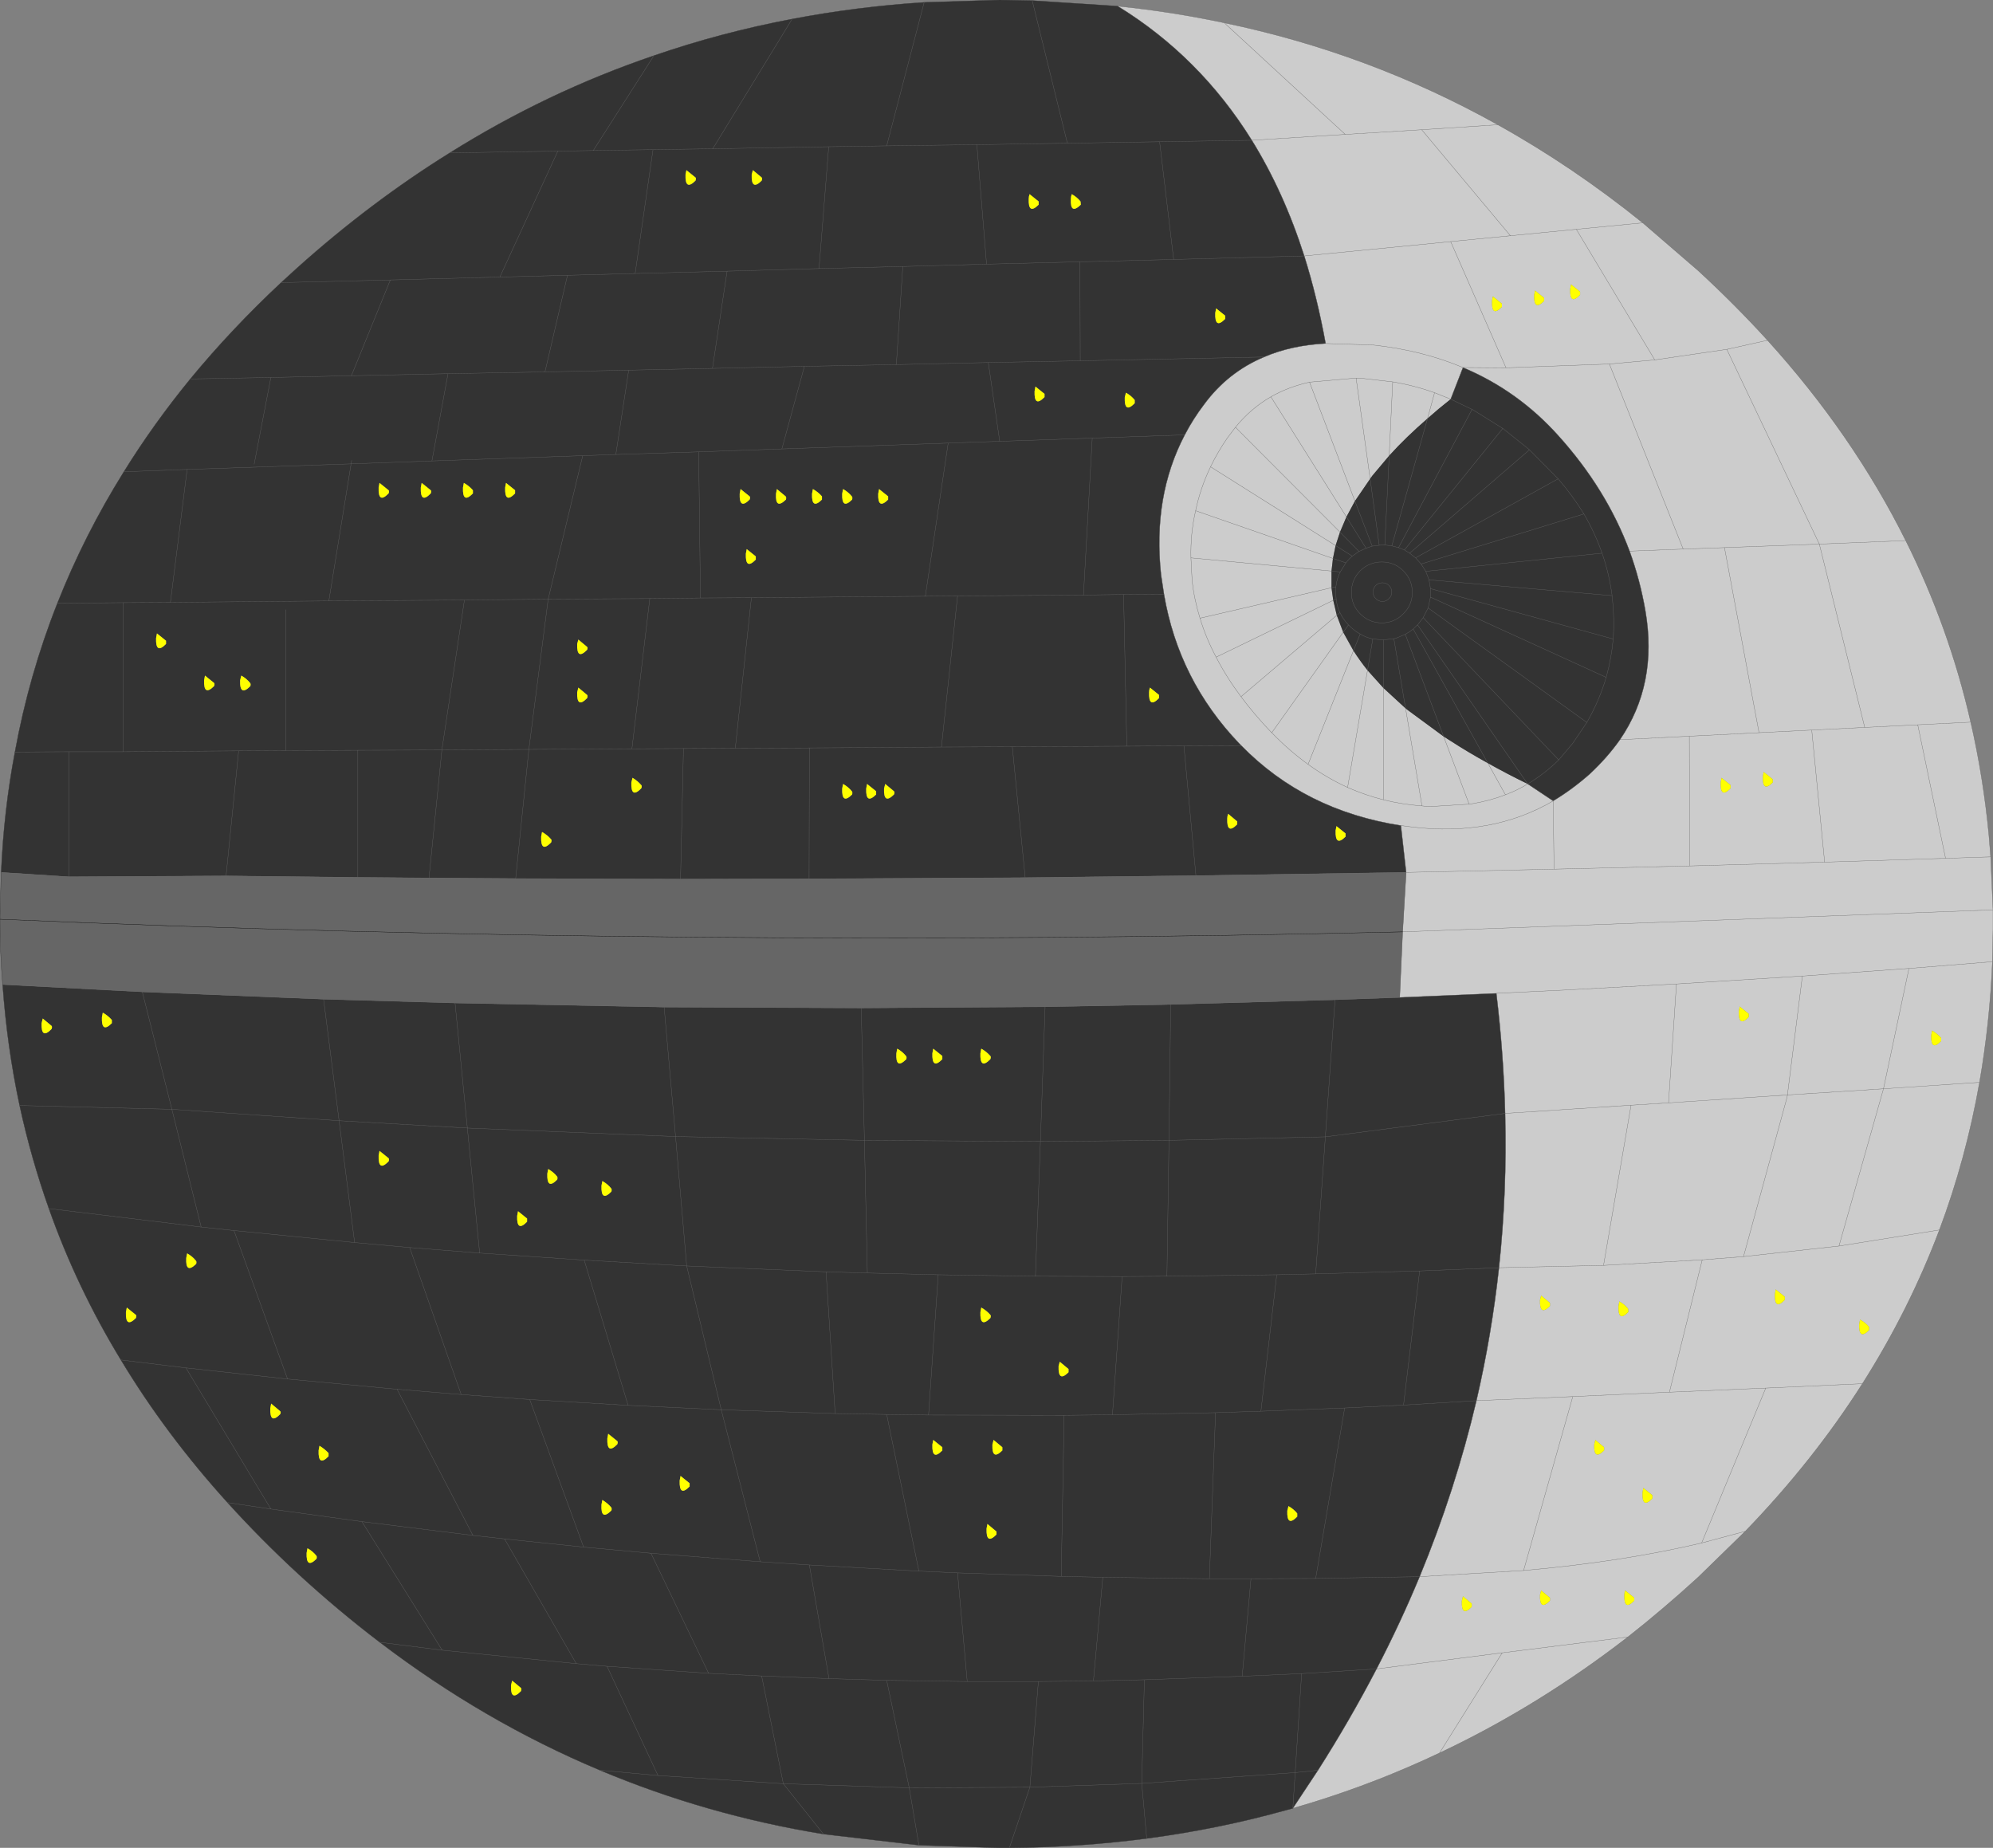
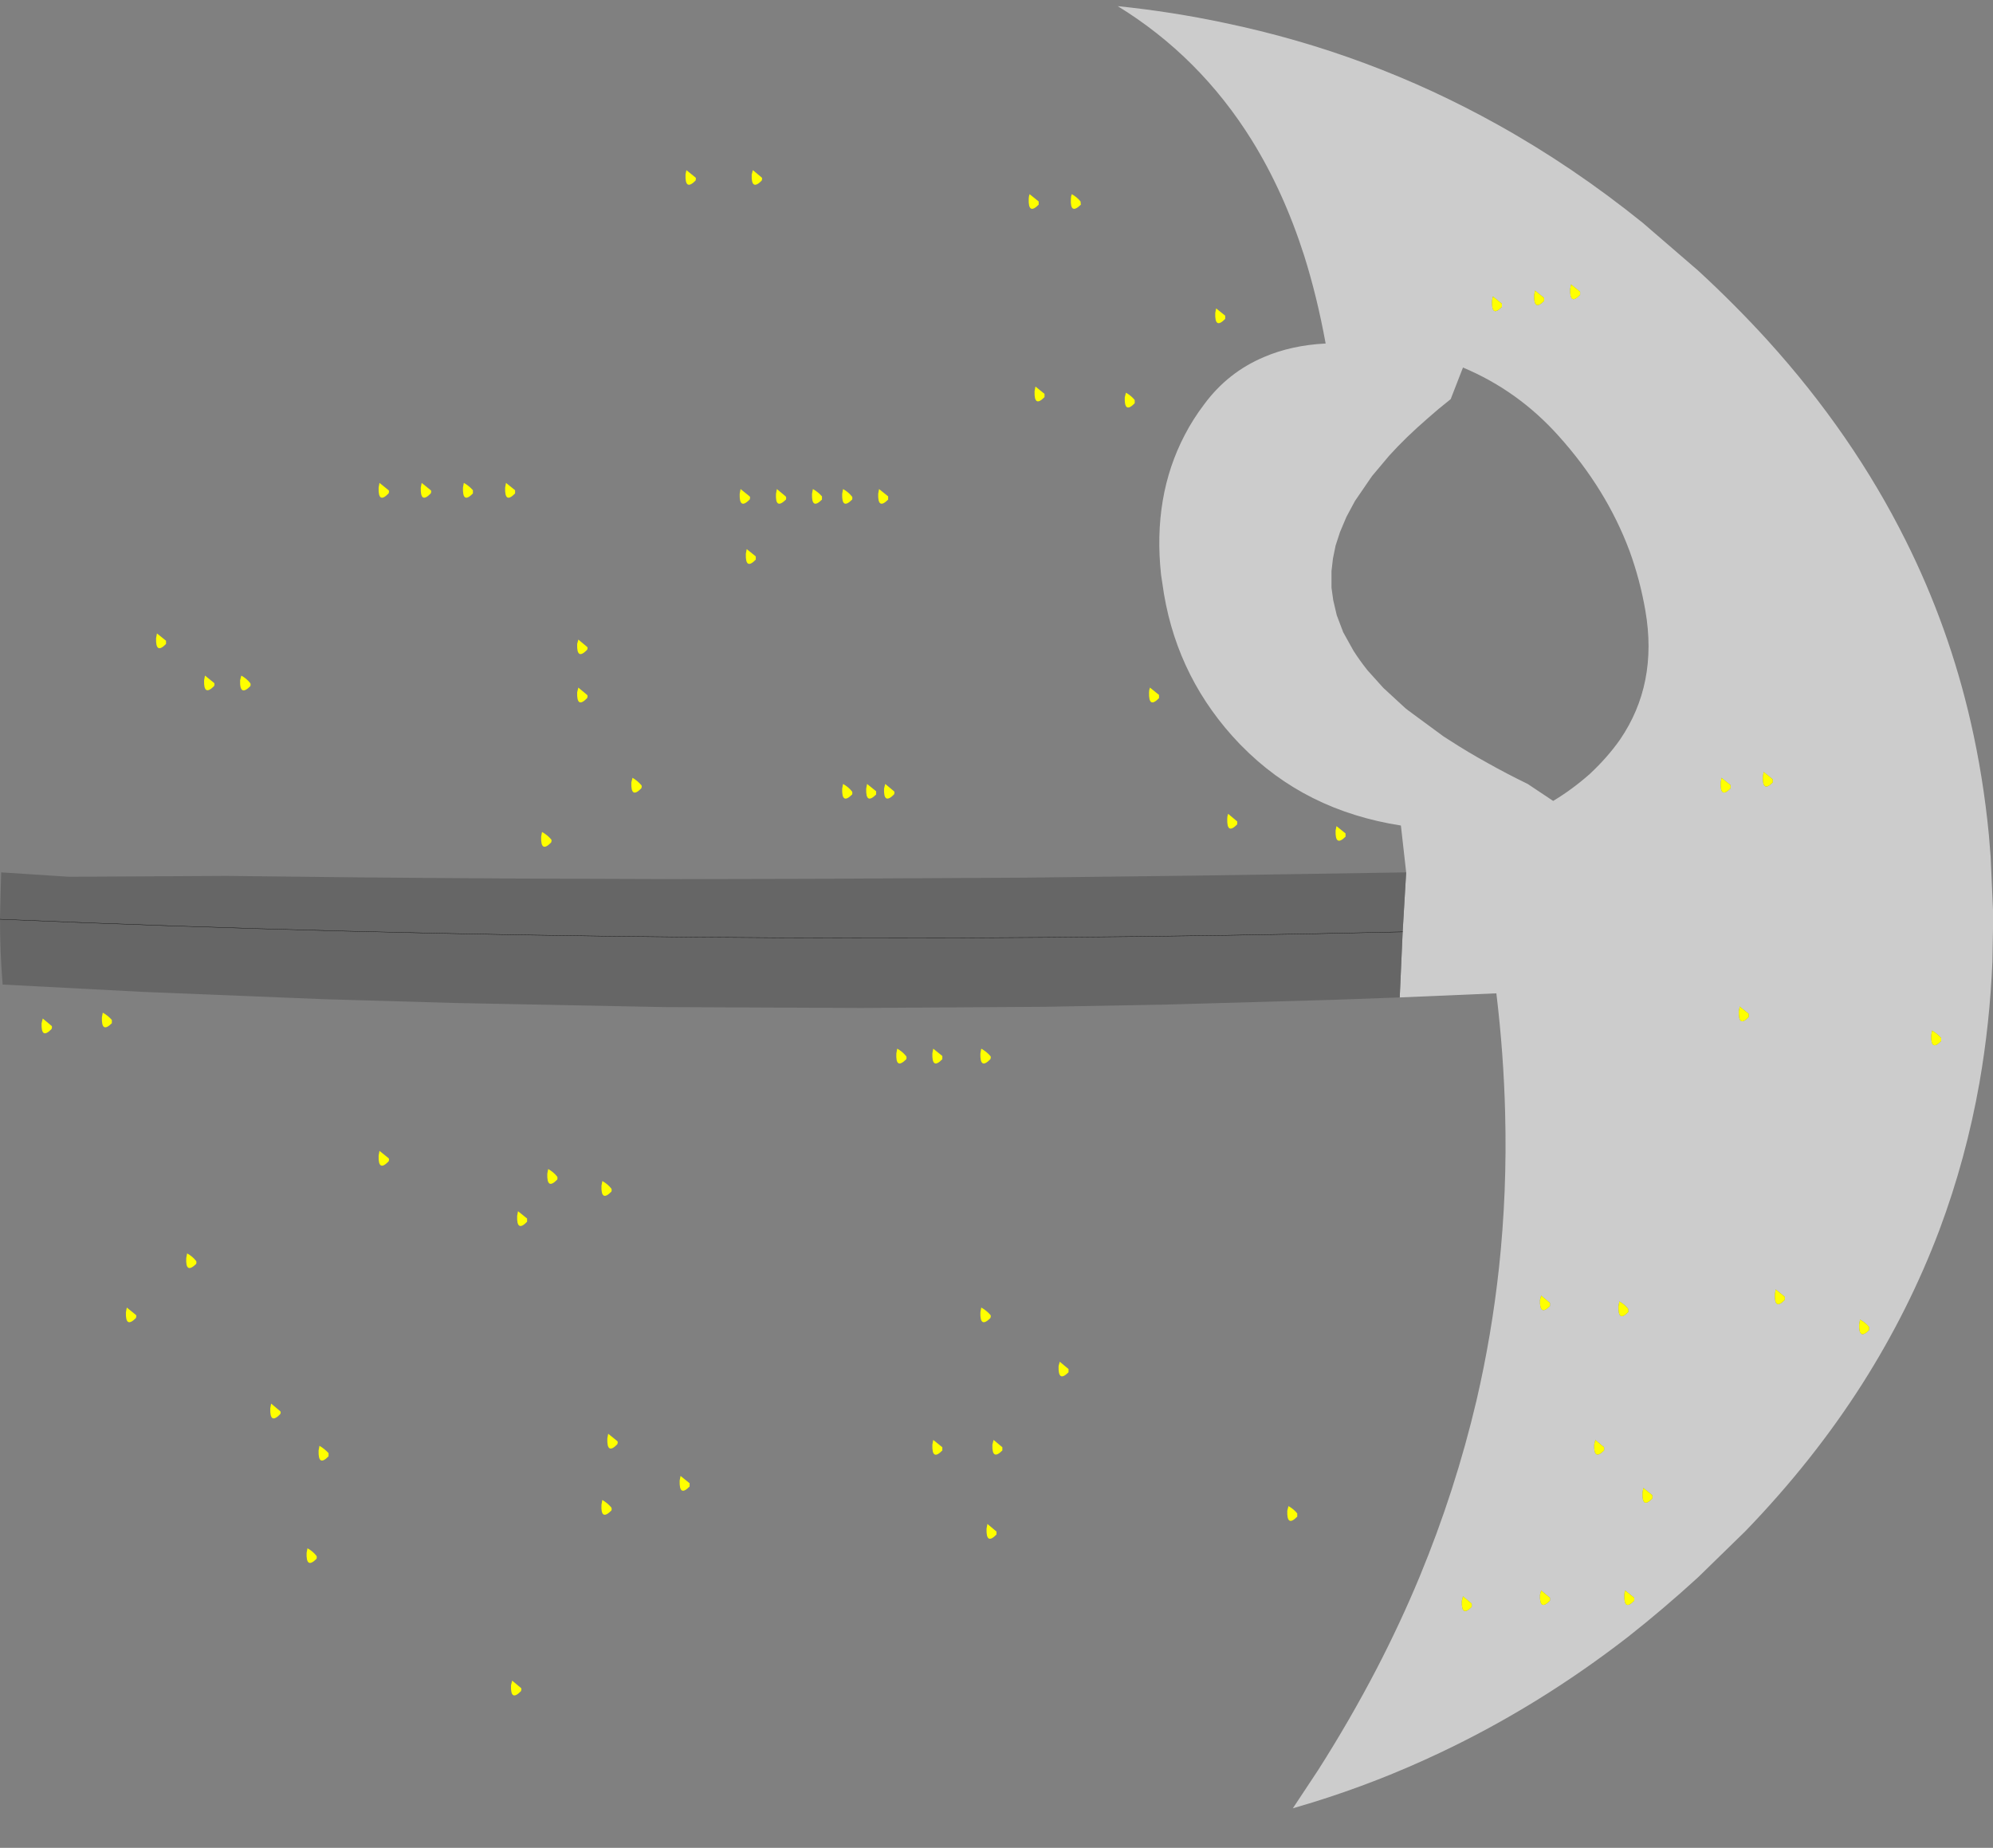
<svg xmlns="http://www.w3.org/2000/svg" height="315.5px" width="340.3px">
  <rect width="100%" height="100%" fill="#808080" stroke="none" />
  <g transform="matrix(1.0, 0.0, 0.0, 1.0, 170.15, 157.75)">
    <path d="M91.95 -108.15 L91.8 -107.4 Q91.7 -104.55 93.5 -106.35 L93.5 -106.9 91.95 -108.15 M99.65 -107.95 L98.1 -109.2 97.95 -108.4 Q97.85 -105.55 99.65 -107.4 L99.65 -107.95 M86.3 -105.9 L84.75 -107.15 84.6 -106.35 Q84.5 -103.5 86.3 -105.35 L86.3 -105.9 M110.35 -119.7 L99.0 -118.6 87.75 -117.5 72.6 -135.6 85.6 -136.45 72.6 -135.6 87.75 -117.5 99.0 -118.6 110.35 -119.7 119.8 -111.55 Q126.1 -105.75 131.65 -99.65 146.2 -83.6 155.25 -65.45 162.65 -50.65 166.35 -34.45 168.5 -25.05 169.45 -15.15 L169.75 -11.45 170.15 -2.4 170.15 0.0 170.15 0.9 170.05 6.45 Q169.6 17.0 167.85 27.05 165.55 40.1 161.0 52.25 155.85 65.9 147.85 78.5 139.45 91.7 127.85 103.7 L119.8 111.55 Q113.9 116.95 107.8 121.75 92.5 133.6 75.65 141.55 65.1 146.55 53.95 150.0 L50.6 151.0 54.9 144.5 Q60.35 135.95 64.9 127.2 68.95 119.4 72.25 111.45 78.35 96.7 81.95 81.4 84.55 70.2 85.8 58.7 87.2 45.7 86.85 32.35 86.6 22.2 85.35 11.85 L96.8 11.3 116.1 10.25 114.75 30.55 135.05 29.2 137.6 8.9 155.8 7.6 151.45 28.15 143.85 55.0 127.55 56.8 135.0 29.55 127.55 56.8 143.85 55.0 151.45 28.15 135.05 29.2 135.0 29.55 135.05 29.2 151.45 28.15 155.8 7.6 137.6 8.9 135.05 29.2 114.75 30.55 108.35 30.95 103.65 58.3 120.5 57.35 127.55 56.8 120.5 57.35 103.65 58.3 108.35 30.95 114.75 30.55 116.1 10.25 96.8 11.3 85.35 11.85 68.85 12.55 69.35 1.35 69.95 -8.8 69.05 -16.8 Q52.65 -19.35 41.8 -30.45 L41.5 -30.75 Q31.1 -41.6 28.6 -56.3 L28.1 -59.6 Q26.65 -73.0 32.15 -83.5 33.55 -86.2 35.45 -88.7 39.5 -94.2 45.7 -96.8 50.35 -98.8 56.2 -99.1 54.75 -107.05 52.55 -114.05 49.05 -125.0 43.6 -133.8 L59.55 -134.8 38.9 -153.85 59.55 -134.8 72.6 -135.6 59.55 -134.8 43.6 -133.8 Q34.7 -148.1 20.7 -156.7 29.95 -155.75 38.9 -153.85 63.65 -148.7 85.6 -136.45 98.45 -129.3 110.35 -119.7 M87.75 -117.5 L77.55 -116.5 52.55 -114.05 77.55 -116.5 87.75 -117.5 M79.65 -95.0 L77.55 -89.6 74.8 -90.7 Q71.3 -91.95 67.65 -92.55 L62.45 -93.15 61.4 -93.2 53.45 -92.5 Q49.85 -91.7 46.85 -90.0 43.4 -88.0 40.8 -84.8 L39.4 -82.95 Q37.75 -80.55 36.55 -78.05 34.8 -74.4 34.0 -70.55 33.1 -66.65 33.2 -62.5 L33.4 -58.65 Q33.75 -55.4 34.75 -52.2 35.75 -48.85 37.5 -45.55 39.25 -42.15 41.75 -38.8 43.95 -35.85 46.7 -32.95 L47.0 -32.65 Q49.95 -29.6 53.2 -27.25 56.45 -24.9 59.95 -23.3 62.9 -22.0 66.05 -21.2 69.25 -20.4 72.65 -20.15 L73.15 -20.1 74.25 -20.05 80.7 -20.45 81.4 -20.55 Q84.3 -21.05 86.9 -22.05 88.9 -22.8 90.7 -23.9 88.9 -22.8 86.9 -22.05 84.3 -21.05 81.4 -20.55 L80.7 -20.45 74.25 -20.05 73.15 -20.1 72.65 -20.15 Q69.25 -20.4 66.05 -21.2 62.9 -22.0 59.95 -23.3 56.45 -24.9 53.2 -27.25 49.95 -29.6 47.0 -32.65 L46.7 -32.95 Q43.95 -35.85 41.75 -38.8 39.25 -42.15 37.5 -45.55 35.75 -48.85 34.75 -52.2 33.75 -55.4 33.4 -58.65 L33.2 -62.5 Q33.1 -66.65 34.0 -70.55 34.8 -74.4 36.55 -78.05 37.75 -80.55 39.4 -82.95 L40.8 -84.8 Q43.4 -88.0 46.85 -90.0 49.85 -91.7 53.45 -92.5 L61.4 -93.2 62.45 -93.15 67.65 -92.55 Q71.3 -91.95 74.8 -90.7 L77.55 -89.6 Q75.45 -87.95 73.6 -86.3 L74.8 -90.7 73.6 -86.3 Q69.9 -83.1 67.05 -79.95 L64.15 -76.5 63.8 -76.0 61.4 -93.2 63.8 -76.0 61.2 -72.2 59.75 -69.5 58.65 -66.9 57.9 -64.6 57.45 -62.4 57.2 -60.25 57.2 -57.4 57.5 -55.25 58.1 -52.7 59.2 -49.8 60.95 -46.65 Q62.0 -45.0 63.35 -43.3 L66.05 -40.3 69.85 -36.8 Q70.05 -36.65 70.3 -36.45 L76.35 -32.0 77.45 -31.3 Q80.45 -29.35 83.9 -27.45 87.1 -25.65 90.7 -23.9 L95.05 -21.0 Q98.3 -22.95 101.3 -25.6 104.3 -28.4 106.45 -31.45 112.95 -40.95 110.8 -53.45 109.9 -58.7 108.1 -63.65 104.15 -74.25 95.95 -83.35 89.05 -91.05 79.65 -95.0 72.65 -97.95 64.25 -98.85 L56.2 -99.1 64.25 -98.85 Q72.65 -97.95 79.65 -95.0 L87.0 -94.95 77.55 -116.5 87.0 -94.95 79.65 -95.0 M67.65 -92.55 L67.05 -79.95 67.65 -92.55 M36.55 -78.05 L57.9 -64.6 36.55 -78.05 M46.85 -90.0 L59.75 -69.5 46.85 -90.0 M33.2 -62.5 L57.2 -60.25 33.2 -62.5 M37.5 -45.55 L57.5 -55.25 37.5 -45.55 M86.9 -22.05 L83.9 -27.45 86.9 -22.05 M61.2 -72.2 L53.45 -92.5 61.2 -72.2 M58.65 -66.9 L40.8 -84.8 58.65 -66.9 M95.05 -21.0 Q84.6 -14.9 70.95 -16.55 L69.05 -16.8 70.95 -16.55 Q84.6 -14.9 95.05 -21.0 L95.2 -9.35 69.95 -8.8 95.2 -9.35 95.05 -21.0 M59.95 -23.3 L63.35 -43.3 59.95 -23.3 M80.7 -20.45 L76.35 -32.0 80.7 -20.45 M60.95 -46.65 L53.2 -27.25 60.95 -46.65 M66.05 -40.3 L66.05 -21.2 66.05 -40.3 M69.85 -36.8 L72.65 -20.15 69.85 -36.8 M148.25 -33.55 L139.2 -33.1 130.2 -32.65 118.3 -32.05 106.45 -31.45 118.3 -32.05 130.2 -32.65 124.3 -64.25 130.2 -32.65 139.2 -33.1 148.25 -33.55 140.5 -64.85 124.3 -64.25 117.25 -64.0 104.65 -95.6 112.4 -96.3 124.7 -98.1 140.5 -64.85 124.7 -98.1 112.4 -96.3 104.65 -95.6 117.25 -64.0 124.3 -64.25 140.5 -64.85 155.25 -65.45 140.5 -64.85 148.25 -33.55 157.3 -34.0 166.35 -34.45 157.3 -34.0 148.25 -33.55 M118.3 -32.05 L118.35 -9.9 95.2 -9.35 118.35 -9.9 118.3 -32.05 M104.65 -95.6 L87.0 -94.95 104.65 -95.6 M117.25 -64.0 L108.1 -63.65 117.25 -64.0 M58.1 -52.7 L41.75 -38.8 58.1 -52.7 M57.45 -62.4 L34.0 -70.55 57.45 -62.4 M57.2 -57.4 L34.75 -52.2 57.2 -57.4 M47.0 -32.65 L59.2 -49.8 47.0 -32.65 M123.65 -24.15 Q123.55 -21.3 125.35 -23.15 L125.35 -23.7 123.8 -24.95 123.65 -24.15 M131.0 -25.95 L130.85 -25.2 Q130.75 -22.35 132.55 -24.15 L132.55 -24.7 131.0 -25.95 M162.05 -11.2 L141.4 -10.55 118.35 -9.9 141.4 -10.55 139.2 -33.1 141.4 -10.55 162.05 -11.2 157.3 -34.0 162.05 -11.2 169.75 -11.45 162.05 -11.2 M124.7 -98.1 L131.65 -99.65 124.7 -98.1 M99.0 -118.6 L112.4 -96.3 99.0 -118.6 M128.45 15.9 L128.45 15.35 126.9 14.1 126.75 14.9 Q126.65 17.75 128.45 15.9 M159.6 19.0 Q159.5 21.85 161.3 20.0 L161.3 19.45 Q160.65 18.75 159.75 18.2 L159.6 19.0 M108.35 30.95 L86.85 32.35 108.35 30.95 M103.65 58.3 L85.8 58.7 103.65 58.3 M92.8 64.2 Q92.7 67.05 94.5 65.25 L94.5 64.7 93.0 63.45 92.8 64.2 M106.2 65.25 Q106.1 68.1 107.9 66.25 L107.85 65.7 Q107.25 64.95 106.35 64.45 L106.2 65.25 M120.5 57.35 L114.9 79.95 98.4 80.7 81.95 81.4 98.4 80.7 114.9 79.95 120.5 57.35 M103.75 89.35 L102.25 88.1 102.05 88.9 Q101.95 91.7 103.75 89.9 L103.75 89.35 M112.0 97.55 L110.45 96.3 110.3 97.1 Q110.2 99.95 112.0 98.1 L112.0 97.55 M161.0 52.25 L143.85 55.0 161.0 52.25 M98.4 80.7 L90.0 110.4 72.25 111.45 90.0 110.4 98.4 80.7 M134.6 63.65 L133.05 62.4 132.9 63.2 Q132.8 66.05 134.6 64.2 L134.6 63.65 M149.0 69.35 L149.0 68.8 Q148.35 68.05 147.45 67.55 L147.3 68.35 Q147.2 71.15 149.0 69.35 M137.6 8.9 L116.1 10.25 137.6 8.9 M147.85 78.5 L131.35 79.25 114.9 79.95 131.35 79.25 147.85 78.5 M79.65 114.8 L79.45 115.6 Q79.35 118.45 81.15 116.6 L81.15 116.05 79.65 114.8 M107.8 121.75 L86.35 124.45 64.9 127.2 86.35 124.45 107.8 121.75 M93.0 113.8 L92.8 114.55 Q92.7 117.4 94.5 115.55 L94.5 115.05 93.0 113.8 M107.2 114.55 Q107.1 117.4 108.9 115.55 L108.9 115.05 107.35 113.8 Q107.2 114.15 107.2 114.55 M127.85 103.7 L120.4 105.7 Q106.9 108.9 90.0 110.4 106.9 108.9 120.4 105.7 L131.35 79.25 120.4 105.7 127.85 103.7 M170.15 -2.4 L69.35 1.35 170.15 -2.4 M170.05 6.45 L155.8 7.6 170.05 6.45 M167.85 27.05 L151.45 28.15 167.85 27.05 M75.65 141.55 L86.35 124.45 75.65 141.55" fill="#cccccc" fill-rule="evenodd" stroke="none" />
-     <path d="M50.6 151.0 L49.3 151.35 Q37.8 154.55 25.65 156.15 14.2 157.65 2.2 157.75 L0.55 157.75 -13.25 157.3 -29.55 155.4 Q-49.5 152.15 -67.7 144.5 -87.5 136.2 -105.3 122.65 -112.4 117.25 -119.2 111.0 -125.65 105.05 -131.3 98.8 -141.85 87.15 -149.5 74.45 -157.05 62.05 -161.8 48.6 -164.85 40.0 -166.8 31.0 -168.95 20.95 -169.7 10.35 L-145.85 11.6 -114.9 12.85 -92.45 13.5 -56.75 14.2 -23.1 14.35 8.3 14.15 29.75 13.75 29.45 36.95 7.5 37.15 8.3 14.15 7.5 37.15 29.45 36.95 29.75 13.75 57.8 12.95 68.85 12.55 85.35 11.85 Q86.6 22.2 86.85 32.35 L56.15 36.35 57.8 12.95 56.15 36.35 86.85 32.35 Q87.2 45.7 85.8 58.7 84.55 70.2 81.95 81.4 78.35 96.7 72.25 111.45 L54.5 111.75 43.45 111.8 41.95 128.45 52.1 128.0 64.9 127.2 52.1 128.0 41.95 128.45 43.45 111.8 54.5 111.75 72.25 111.45 Q68.95 119.4 64.9 127.2 60.35 135.95 54.9 144.5 L51.0 144.9 52.1 128.0 51.0 144.9 54.9 144.5 50.6 151.0 51.0 144.9 24.8 146.75 25.65 156.15 24.8 146.75 51.0 144.9 50.6 151.0 M-169.95 -8.8 Q-169.5 -19.35 -167.6 -29.35 -165.2 -42.5 -160.35 -54.75 -155.75 -66.4 -149.0 -77.2 -143.95 -85.35 -137.65 -93.05 -130.65 -101.55 -122.15 -109.5 L-119.3 -112.1 Q-106.85 -123.25 -93.35 -131.65 -76.75 -142.05 -58.5 -148.25 -47.05 -152.2 -34.9 -154.5 -23.9 -156.6 -12.35 -157.35 L0.55 -157.75 6.1 -157.65 20.7 -156.7 Q34.7 -148.1 43.6 -133.8 L27.85 -133.55 12.1 -133.3 6.1 -157.65 12.1 -133.3 27.85 -133.55 43.6 -133.8 Q49.05 -125.0 52.55 -114.05 L30.25 -113.45 27.85 -133.55 30.25 -113.45 52.55 -114.05 Q54.75 -107.05 56.2 -99.1 50.35 -98.8 45.7 -96.8 L14.3 -96.15 14.25 -113.05 30.25 -113.45 14.25 -113.05 14.3 -96.15 45.7 -96.8 Q39.5 -94.2 35.45 -88.7 33.55 -86.2 32.15 -83.5 L16.35 -82.95 0.55 -82.4 -1.4 -95.85 14.3 -96.15 -1.4 -95.85 0.55 -82.4 16.35 -82.95 32.15 -83.5 Q26.65 -73.0 28.1 -59.6 L28.6 -56.3 Q31.1 -41.6 41.5 -30.75 L41.8 -30.45 Q52.65 -19.35 69.05 -16.8 L69.95 -8.8 34.05 -8.25 4.9 -7.9 2.7 -30.25 22.25 -30.35 2.7 -30.25 4.9 -7.9 -32.0 -7.7 -31.95 -30.05 -32.0 -7.7 -53.95 -7.65 -82.1 -7.75 -96.9 -7.85 -94.7 -29.7 -79.85 -29.8 -82.1 -7.75 -79.85 -29.8 -94.7 -29.7 -96.9 -7.85 -109.05 -7.95 -131.55 -8.2 -158.35 -8.05 -158.35 -29.4 -167.6 -29.35 -158.35 -29.4 -149.1 -29.4 -149.1 -54.85 -160.35 -54.75 -149.1 -54.85 -141.05 -54.9 -138.2 -77.6 -110.2 -78.55 -110.1 -79.15 -110.2 -78.55 -138.2 -77.6 -141.05 -54.9 -114.0 -55.15 -110.2 -78.55 -96.4 -79.05 -93.65 -93.95 -77.1 -94.25 -62.8 -94.55 -65.0 -80.15 -70.65 -79.95 -96.4 -79.05 -70.65 -79.95 -65.0 -80.15 -62.8 -94.55 -77.1 -94.25 -93.65 -93.95 -96.4 -79.05 -110.2 -78.55 -114.0 -55.15 -90.85 -55.3 -76.55 -55.45 -70.65 -79.95 -76.55 -55.45 -90.85 -55.3 -114.0 -55.15 -141.05 -54.9 -149.1 -54.85 -149.1 -29.4 -158.35 -29.4 -158.35 -8.05 -169.95 -8.8 M39.05 -103.85 L37.5 -105.1 37.35 -104.3 Q37.25 -101.45 39.05 -103.3 L39.05 -103.85 M12.85 -124.6 Q12.7 -124.2 12.7 -123.8 12.55 -121.0 14.4 -122.8 L14.35 -123.35 Q13.75 -124.1 12.85 -124.6 M5.65 -124.6 Q5.5 -124.2 5.5 -123.8 5.4 -121.0 7.2 -122.8 L7.2 -123.35 5.65 -124.6 M77.55 -89.6 L79.65 -95.0 Q89.05 -91.05 95.95 -83.35 104.15 -74.25 108.1 -63.65 109.9 -58.7 110.8 -53.45 112.95 -40.95 106.45 -31.45 104.3 -28.4 101.3 -25.6 98.3 -22.95 95.05 -21.0 L90.7 -23.9 Q93.55 -25.6 96.0 -28.0 L98.4 -30.85 100.8 -34.4 Q102.95 -38.15 104.1 -42.1 105.0 -45.3 105.3 -48.65 105.55 -52.25 105.1 -56.05 L105.1 -56.15 Q104.6 -59.85 103.4 -63.3 102.2 -66.75 100.3 -70.0 98.4 -73.1 95.9 -76.0 L91.0 -80.95 90.65 -81.25 86.45 -84.6 81.4 -87.75 81.2 -87.85 77.55 -89.6 81.2 -87.85 81.4 -87.75 86.45 -84.6 90.65 -81.25 91.0 -80.95 95.9 -76.0 Q98.4 -73.1 100.3 -70.0 102.2 -66.75 103.4 -63.3 104.6 -59.85 105.1 -56.15 L105.1 -56.05 Q105.55 -52.25 105.3 -48.65 105.0 -45.3 104.1 -42.1 102.95 -38.15 100.8 -34.4 L98.4 -30.85 96.0 -28.0 Q93.55 -25.6 90.7 -23.9 L71.9 -51.05 71.7 -50.9 71.15 -50.35 83.9 -27.45 71.15 -50.35 71.7 -50.9 71.9 -51.05 90.7 -23.9 Q87.1 -25.65 83.9 -27.45 80.45 -29.35 77.45 -31.3 L76.35 -32.0 69.8 -49.45 70.55 -49.9 71.15 -50.35 70.55 -49.9 69.8 -49.45 76.35 -32.0 70.3 -36.45 Q70.05 -36.65 69.85 -36.8 L66.05 -40.3 63.35 -43.3 64.25 -48.65 66.0 -48.5 66.05 -48.5 66.05 -40.3 66.05 -48.5 66.0 -48.5 64.25 -48.65 63.35 -43.3 Q62.0 -45.0 60.95 -46.65 L62.1 -49.5 Q61.1 -50.05 60.25 -50.9 L60.1 -51.05 60.25 -50.9 Q61.1 -50.05 62.1 -49.5 L60.95 -46.65 59.2 -49.8 58.1 -52.7 57.5 -55.25 58.0 -55.5 57.9 -56.6 57.95 -57.55 57.2 -57.4 57.95 -57.55 Q58.1 -58.95 58.7 -60.1 L57.2 -60.25 58.7 -60.1 Q58.1 -58.95 57.95 -57.55 L57.9 -56.6 58.0 -55.5 57.5 -55.25 57.2 -57.4 57.2 -60.25 57.45 -62.4 57.9 -64.6 60.75 -62.8 60.25 -62.35 59.65 -61.65 57.45 -62.4 59.65 -61.65 60.25 -62.35 60.75 -62.8 57.9 -64.6 58.65 -66.9 59.75 -69.5 63.1 -64.15 61.9 -63.6 58.65 -66.9 61.9 -63.6 63.1 -64.15 59.75 -69.5 61.2 -72.2 64.15 -64.5 63.1 -64.15 64.15 -64.5 61.2 -72.2 63.8 -76.0 64.15 -76.5 67.05 -79.95 66.3 -64.7 66.1 -64.7 66.0 -64.7 65.35 -64.65 63.8 -76.0 65.35 -64.65 66.0 -64.7 66.1 -64.7 66.3 -64.7 67.05 -79.95 Q69.9 -83.1 73.6 -86.3 75.45 -87.95 77.55 -89.6 M81.2 -87.85 L68.65 -64.25 67.5 -64.55 73.6 -86.3 67.5 -64.55 68.65 -64.25 81.2 -87.85 M58.0 -55.5 Q58.1 -54.25 58.65 -53.15 L58.1 -52.7 58.65 -53.15 Q58.1 -54.25 58.0 -55.5 M59.65 -61.65 L58.7 -60.1 59.65 -61.65 M58.65 -53.15 Q59.15 -52.05 60.1 -51.05 L59.2 -49.8 60.1 -51.05 Q59.15 -52.05 58.65 -53.15 M100.3 -70.0 L72.5 -61.45 71.7 -62.35 71.55 -62.5 95.9 -76.0 71.55 -62.5 71.7 -62.35 72.5 -61.45 100.3 -70.0 M73.85 -58.75 L73.3 -60.2 72.5 -61.45 73.3 -60.2 103.4 -63.3 73.3 -60.2 73.85 -58.75 105.1 -56.05 73.85 -58.75 74.1 -57.25 73.85 -58.75 M104.1 -42.1 L74.1 -55.8 74.1 -56.6 74.1 -57.25 105.3 -48.65 74.1 -57.25 74.1 -56.6 74.1 -55.8 104.1 -42.1 M65.8 -61.8 Q63.65 -61.8 62.1 -60.3 60.6 -58.75 60.6 -56.6 60.6 -54.45 62.1 -52.95 63.65 -51.4 65.8 -51.4 67.95 -51.4 69.45 -52.95 71.0 -54.45 71.0 -56.6 71.0 -58.75 69.45 -60.3 67.95 -61.8 65.8 -61.8 67.95 -61.8 69.45 -60.3 71.0 -58.75 71.0 -56.6 71.0 -54.45 69.45 -52.95 67.95 -51.4 65.8 -51.4 63.65 -51.4 62.1 -52.95 60.6 -54.45 60.6 -56.6 60.6 -58.75 62.1 -60.3 63.65 -61.8 65.8 -61.8 M67.5 -56.65 Q67.5 -57.3 67.0 -57.8 66.55 -58.25 65.9 -58.25 65.25 -58.25 64.75 -57.8 64.3 -57.3 64.3 -56.65 64.3 -56.0 64.75 -55.55 65.25 -55.05 65.9 -55.05 66.55 -55.05 67.0 -55.55 67.5 -56.0 67.5 -56.65 67.5 -56.0 67.0 -55.55 66.55 -55.05 65.9 -55.05 65.25 -55.05 64.75 -55.55 64.3 -56.0 64.3 -56.65 64.3 -57.3 64.75 -57.8 65.25 -58.25 65.9 -58.25 66.55 -58.25 67.0 -57.8 67.5 -57.3 67.5 -56.65 M91.0 -80.95 L70.55 -63.3 69.65 -63.85 68.65 -64.25 69.65 -63.85 86.45 -84.6 69.65 -63.85 70.55 -63.3 91.0 -80.95 M67.5 -64.55 L66.3 -64.7 67.5 -64.55 M61.9 -63.6 L60.75 -62.8 61.9 -63.6 M65.35 -64.65 L64.15 -64.5 65.35 -64.65 M73.7 -53.95 L74.1 -55.8 73.7 -53.95 100.8 -34.4 73.7 -53.95 72.85 -52.3 73.7 -53.95 M71.9 -51.05 L72.85 -52.3 96.0 -28.0 72.85 -52.3 71.9 -51.05 M71.55 -62.5 L70.55 -63.3 71.55 -62.5 M23.6 -88.9 L23.6 -89.45 Q23.0 -90.2 22.1 -90.7 L21.9 -89.9 Q21.8 -87.05 23.6 -88.9 M8.2 -90.5 L6.65 -91.75 6.5 -90.95 Q6.4 -88.1 8.2 -89.95 L8.2 -90.5 M21.7 -56.25 L14.85 -56.15 16.35 -82.95 14.85 -56.15 21.7 -56.25 28.6 -56.3 21.7 -56.25 22.25 -30.35 32.0 -30.4 41.8 -30.45 32.0 -30.4 22.25 -30.35 21.7 -56.25 M39.55 -18.8 Q39.4 -18.4 39.4 -18.0 39.3 -15.15 41.1 -17.0 L41.1 -17.5 39.55 -18.8 M27.75 -38.55 L27.75 -39.1 26.2 -40.35 Q26.05 -39.95 26.05 -39.55 25.95 -36.7 27.75 -38.55 M32.0 -30.4 L34.05 -8.25 32.0 -30.4 M67.85 -48.7 L68.15 -48.75 69.8 -49.45 68.15 -48.75 67.85 -48.7 69.85 -36.8 67.85 -48.7 66.05 -48.5 67.85 -48.7 M62.1 -49.5 Q63.1 -48.9 64.25 -48.65 63.1 -48.9 62.1 -49.5 M59.6 -15.45 L58.05 -16.7 57.9 -15.95 Q57.8 -13.1 59.6 -14.9 L59.6 -15.45 M85.8 58.7 L72.25 59.25 54.5 59.75 56.15 36.35 29.45 36.95 29.1 60.15 21.45 60.2 6.65 60.15 7.5 37.15 -22.55 36.95 -23.1 14.35 -22.55 36.95 7.5 37.15 6.65 60.15 21.45 60.2 29.1 60.15 29.45 36.95 56.15 36.35 54.5 59.75 72.25 59.25 85.8 58.7 M12.3 76.55 L12.3 76.0 10.8 74.75 10.6 75.5 Q10.5 78.35 12.3 76.55 M21.45 60.2 L19.8 83.8 11.55 83.9 -11.6 83.85 -9.95 59.9 6.65 60.15 -9.95 59.9 -11.6 83.85 11.55 83.9 19.8 83.8 21.45 60.2 M1.0 89.9 L1.0 89.35 -0.5 88.1 -0.7 88.9 Q-0.8 91.7 1.0 89.9 M72.25 59.25 L69.5 82.15 59.45 82.65 45.15 83.2 37.4 83.45 19.8 83.8 37.4 83.45 45.15 83.2 47.85 59.9 29.1 60.15 47.85 59.9 45.15 83.2 59.45 82.65 69.5 82.15 72.25 59.25 M47.85 59.9 L54.5 59.75 47.85 59.9 M49.65 100.2 Q49.55 103.05 51.35 101.2 L51.35 100.65 Q50.75 99.9 49.85 99.4 L49.65 100.2 M11.55 83.9 L11.05 111.4 18.15 111.55 16.55 129.25 7.15 129.35 -5.0 129.35 -6.65 110.8 11.05 111.4 -6.65 110.8 -5.0 129.35 7.15 129.35 16.55 129.25 18.15 111.55 11.05 111.4 11.55 83.9 M0.0 104.25 L0.0 103.75 -1.55 102.45 -1.7 103.25 Q-1.8 106.1 0.0 104.25 M-13.25 157.3 L-14.9 147.5 5.7 147.4 2.2 157.75 5.7 147.4 -14.9 147.5 -13.25 157.3 M43.45 111.8 L36.35 111.8 18.15 111.55 36.35 111.8 37.4 83.45 36.35 111.8 43.45 111.8 M41.95 128.45 L25.25 129.05 24.8 146.75 5.7 147.4 7.15 129.35 5.7 147.4 24.8 146.75 25.25 129.05 16.55 129.25 25.25 129.05 41.95 128.45 M54.5 111.75 L59.45 82.65 54.5 111.75 M69.5 82.15 L81.95 81.4 69.5 82.15 M-53.1 -127.95 Q-53.2 -125.1 -51.4 -126.9 -51.25 -127.3 -51.4 -127.45 L-52.95 -128.7 -53.1 -127.95 M-41.6 -128.7 L-41.8 -127.95 Q-41.9 -125.1 -40.1 -126.9 -39.95 -127.3 -40.1 -127.45 L-41.6 -128.7 M-84.8 -110.45 L-103.5 -109.95 -122.15 -109.5 -103.5 -109.95 -84.8 -110.45 -74.9 -131.95 -68.85 -132.05 -58.65 -132.2 -48.45 -132.35 -28.65 -132.7 -30.3 -111.9 -46.0 -111.45 -61.7 -111.05 -58.65 -132.2 -61.7 -111.05 -46.0 -111.45 -30.3 -111.9 -28.65 -132.7 -48.45 -132.35 -58.65 -132.2 -68.85 -132.05 -74.9 -131.95 -84.8 -110.45 -73.25 -110.75 -61.7 -111.05 -73.25 -110.75 -84.8 -110.45 M-12.35 -157.35 L-18.75 -132.85 -3.35 -133.05 -1.7 -112.65 -16.0 -112.25 -30.3 -111.9 -16.0 -112.25 -1.7 -112.65 -3.35 -133.05 -18.75 -132.85 -28.65 -132.7 -18.75 -132.85 -12.35 -157.35 M-48.45 -132.35 L-34.9 -154.5 -48.45 -132.35 M-58.5 -148.25 L-68.85 -132.05 -58.5 -148.25 M-90.95 -75.3 L-91.1 -74.5 Q-91.2 -71.65 -89.4 -73.5 L-89.4 -74.05 Q-90.05 -74.8 -90.95 -75.3 M-83.75 -75.3 L-83.9 -74.5 Q-84.0 -71.65 -82.2 -73.5 L-82.2 -74.05 -83.75 -75.3 M-98.15 -75.3 L-98.3 -74.5 Q-98.4 -71.65 -96.6 -73.5 -96.45 -73.9 -96.6 -74.05 L-98.15 -75.3 M-105.35 -75.3 L-105.5 -74.5 Q-105.6 -71.65 -103.8 -73.5 -103.65 -73.9 -103.8 -74.05 L-105.35 -75.3 M-149.0 -77.2 L-138.2 -77.6 -149.0 -77.2 M-126.75 -78.5 L-123.9 -93.3 -137.65 -93.05 -123.9 -93.3 -110.15 -93.6 -123.9 -93.3 -126.75 -78.5 M-93.65 -93.95 L-110.15 -93.6 -103.5 -109.95 -110.15 -93.6 -93.65 -93.95 M-135.3 -41.6 Q-135.4 -38.8 -133.6 -40.6 -133.45 -41.0 -133.6 -41.15 L-135.15 -42.4 -135.3 -41.6 M-129.15 -41.6 Q-129.25 -38.75 -127.4 -40.6 -127.3 -41.0 -127.45 -41.15 -128.05 -41.9 -128.95 -42.4 L-129.15 -41.6 M-143.5 -48.8 Q-143.6 -45.95 -141.8 -47.8 L-141.8 -48.35 -143.35 -49.6 -143.5 -48.8 M-121.35 -53.65 L-121.35 -29.6 -129.4 -29.55 -149.1 -29.4 -129.4 -29.55 -121.35 -29.6 -121.35 -53.65 M-129.4 -29.55 L-131.55 -8.2 -129.4 -29.55 M-109.05 -29.65 L-109.05 -7.95 -109.05 -29.65 -121.35 -29.6 -109.05 -29.65 -94.7 -29.7 -90.85 -55.3 -94.7 -29.7 -109.05 -29.65 M-65.0 -80.15 L-50.85 -80.6 -50.55 -55.65 -59.2 -55.55 -76.55 -55.45 -79.85 -29.8 -62.25 -29.9 -53.45 -29.95 -53.95 -7.65 -53.45 -29.95 -62.25 -29.9 -79.85 -29.8 -76.55 -55.45 -59.2 -55.55 -50.55 -55.65 -50.85 -80.6 -65.0 -80.15 M-62.8 -94.55 L-48.5 -94.85 -32.8 -95.2 -36.65 -81.1 -50.85 -80.6 -36.65 -81.1 -32.8 -95.2 -48.5 -94.85 -62.8 -94.55 M-1.4 -95.85 L-17.1 -95.5 -16.0 -112.25 -17.1 -95.5 -1.4 -95.85 M-18.5 -73.0 L-20.05 -74.25 -20.2 -73.45 Q-20.3 -70.65 -18.5 -72.45 L-18.5 -73.0 M-35.95 -72.45 Q-35.85 -72.85 -36.0 -73.0 L-37.5 -74.25 -37.65 -73.45 Q-37.8 -70.65 -35.95 -72.45 M-29.8 -72.45 L-29.8 -73.0 Q-30.45 -73.75 -31.35 -74.25 L-31.5 -73.45 Q-31.6 -70.65 -29.8 -72.45 M-24.7 -73.0 Q-25.3 -73.75 -26.2 -74.25 L-26.35 -73.45 Q-26.45 -70.65 -24.65 -72.45 -24.55 -72.85 -24.7 -73.0 M-17.1 -95.5 L-32.8 -95.2 -17.1 -95.5 M-36.65 -81.1 L-8.25 -82.1 -12.15 -55.95 -6.65 -56.0 -9.4 -30.2 -31.95 -30.05 -44.6 -30.0 -41.85 -55.7 -12.15 -55.95 -41.85 -55.7 -44.6 -30.0 -31.95 -30.05 -9.4 -30.2 -6.65 -56.0 -12.15 -55.95 -8.25 -82.1 -36.65 -81.1 M-42.15 -72.45 Q-42.0 -72.85 -42.15 -73.0 L-43.7 -74.25 -43.85 -73.45 Q-43.95 -70.65 -42.15 -72.45 M-41.1 -62.2 L-41.1 -62.75 -42.65 -64.0 -42.8 -63.2 Q-42.9 -60.35 -41.1 -62.2 M-44.6 -30.0 L-53.45 -29.95 -44.6 -30.0 M-41.85 -55.7 L-50.55 -55.65 -41.85 -55.7 M-17.5 -22.65 L-19.0 -23.9 -19.2 -23.1 Q-19.3 -20.3 -17.5 -22.1 -17.35 -22.5 -17.5 -22.65 M-24.65 -22.1 Q-24.55 -22.5 -24.7 -22.65 -25.3 -23.4 -26.2 -23.9 L-26.35 -23.1 Q-26.45 -20.3 -24.65 -22.1 M-22.25 -23.1 Q-22.35 -20.3 -20.55 -22.1 L-20.55 -22.65 -22.1 -23.9 -22.25 -23.1 M-60.65 -23.15 Q-60.5 -23.55 -60.65 -23.7 -61.3 -24.45 -62.15 -24.95 L-62.35 -24.15 Q-62.45 -21.3 -60.65 -23.15 M-76.05 -14.45 Q-76.7 -15.2 -77.6 -15.7 L-77.75 -14.9 Q-77.85 -12.05 -76.05 -13.9 -75.9 -14.3 -76.05 -14.45 M-69.9 -46.8 Q-69.75 -47.15 -69.9 -47.3 L-71.4 -48.55 -71.6 -47.8 Q-71.7 -44.95 -69.9 -46.8 M-69.9 -38.55 Q-69.75 -38.95 -69.9 -39.1 L-71.4 -40.35 -71.6 -39.55 Q-71.7 -36.7 -69.9 -38.55 M-62.25 -29.9 L-59.2 -55.55 -62.25 -29.9 M-74.9 -131.95 L-93.35 -131.65 -74.9 -131.95 M-77.1 -94.25 L-73.25 -110.75 -77.1 -94.25 M-48.5 -94.85 L-46.0 -111.45 -48.5 -94.85 M-65.75 45.7 Q-65.65 45.3 -65.8 45.15 -66.4 44.4 -67.3 43.9 L-67.45 44.7 Q-67.55 47.55 -65.75 45.7 M-75.0 43.65 Q-74.9 43.25 -75.05 43.1 -75.65 42.35 -76.55 41.85 L-76.7 42.65 Q-76.8 45.5 -75.0 43.65 M-1.05 22.55 Q-1.7 21.8 -2.6 21.3 L-2.75 22.1 Q-2.85 24.95 -1.05 23.1 -0.9 22.7 -1.05 22.55 M-15.45 22.55 Q-16.05 21.8 -16.95 21.3 L-17.1 22.1 Q-17.25 24.95 -15.4 23.1 -15.3 22.7 -15.45 22.55 M-10.8 21.3 L-10.95 22.1 Q-11.05 24.95 -9.25 23.1 L-9.25 22.55 -10.8 21.3 M-9.95 59.9 L-22.05 59.6 -22.55 36.95 -54.8 36.3 -56.75 14.2 -54.8 36.3 -22.55 36.95 -22.05 59.6 -9.95 59.9 M-66.45 87.85 Q-66.55 90.7 -64.75 88.85 -64.6 88.45 -64.75 88.3 L-66.3 87.05 -66.45 87.85 M-80.15 50.85 L-80.15 50.3 -81.7 49.05 -81.85 49.85 Q-81.95 52.7 -80.15 50.85 M-70.4 57.4 L-52.9 58.4 -47.0 82.95 -62.9 82.2 -79.7 81.2 -91.4 80.35 -100.2 55.25 -88.25 56.2 -70.4 57.4 -62.9 82.2 -70.4 57.4 -88.25 56.2 -100.2 55.25 -91.4 80.35 -79.7 81.2 -62.9 82.2 -47.0 82.95 -52.9 58.4 -70.4 57.4 M-2.75 66.3 Q-2.85 69.1 -1.05 67.3 -0.9 66.9 -1.05 66.75 -1.7 66.0 -2.6 65.5 L-2.75 66.3 M-52.4 95.5 L-53.95 94.25 -54.1 95.05 Q-54.2 97.9 -52.4 96.05 L-52.4 95.5 M-11.6 83.85 L-18.75 83.75 -27.55 83.6 -29.1 59.4 -22.05 59.6 -29.1 59.4 -27.55 83.6 -18.75 83.75 -11.6 83.85 M-10.8 88.1 L-10.95 88.9 Q-11.05 91.75 -9.25 89.9 L-9.25 89.35 -10.8 88.1 M-27.55 83.6 L-47.0 82.95 -27.55 83.6 M-29.1 59.4 L-52.9 58.4 -54.8 36.3 -52.9 58.4 -29.1 59.4 M-103.8 40.0 L-105.35 38.75 -105.5 39.55 Q-105.6 42.4 -103.8 40.55 -103.65 40.2 -103.8 40.0 M-100.2 55.25 L-109.6 54.4 -112.25 33.6 -140.8 31.65 -145.85 11.6 -140.8 31.65 -112.25 33.6 -109.6 54.4 -100.2 55.25 M-92.45 13.5 L-90.35 34.85 -112.25 33.6 -114.9 12.85 -112.25 33.6 -90.35 34.85 -92.45 13.5 M-138.35 57.05 Q-138.5 59.85 -136.65 58.05 -136.55 57.65 -136.7 57.5 -137.3 56.75 -138.2 56.25 L-138.35 57.05 M-161.35 17.95 Q-161.2 17.55 -161.35 17.4 L-162.85 16.15 -163.05 16.95 Q-163.15 19.8 -161.35 17.95 M-151.05 16.4 Q-151.7 15.65 -152.6 15.15 L-152.75 15.95 Q-152.85 18.75 -151.05 16.95 L-151.05 16.4 M-161.8 48.6 L-135.8 51.75 -130.2 52.35 -121.05 77.7 -138.4 75.8 -149.5 74.45 -138.4 75.8 -121.05 77.7 -130.2 52.35 -135.8 51.75 -161.8 48.6 M-123.85 81.9 L-124.0 82.7 Q-124.1 85.55 -122.3 83.7 -122.15 83.35 -122.3 83.2 L-123.85 81.9 M-146.95 66.75 L-148.5 65.5 -148.65 66.3 Q-148.75 69.1 -146.95 67.3 -146.8 66.9 -146.95 66.75 M-91.4 80.35 L-102.35 79.45 -121.05 77.7 -102.35 79.45 -91.4 80.35 M-114.05 90.9 L-114.05 90.35 Q-114.7 89.65 -115.6 89.1 L-115.75 89.9 Q-115.85 92.75 -114.05 90.9 M-79.7 81.2 L-70.5 106.4 -84.0 105.0 -89.4 104.4 -102.35 79.45 -89.4 104.4 -84.0 105.0 -70.5 106.4 -79.7 81.2 M-135.8 51.75 L-140.8 31.65 -135.8 51.75 M-54.8 36.3 L-90.35 34.85 -88.25 56.2 -90.35 34.85 -54.8 36.3 M-109.6 54.4 L-130.2 52.35 -109.6 54.4 M-82.7 129.2 L-82.9 130.0 Q-83.0 132.85 -81.2 131.0 -81.05 130.6 -81.2 130.45 L-82.7 129.2 M-117.8 107.4 Q-117.9 110.2 -116.1 108.4 -116.0 108.0 -116.15 107.85 -116.75 107.1 -117.65 106.6 L-117.8 107.4 M-13.25 110.5 L-31.95 109.45 -28.6 128.85 -40.1 128.4 -49.15 127.95 -59.0 107.45 -40.35 108.9 -31.95 109.45 -40.35 108.9 -47.0 82.95 -40.35 108.9 -59.0 107.45 -49.15 127.95 -40.1 128.4 -28.6 128.85 -31.95 109.45 -13.25 110.5 -18.75 83.75 -13.25 110.5 -6.65 110.8 -13.25 110.5 M-5.0 129.35 L-18.75 129.15 -14.9 147.5 -36.4 146.8 -57.8 145.4 -66.5 126.75 -49.15 127.95 -66.5 126.75 -57.8 145.4 -36.4 146.8 -40.1 128.4 -36.4 146.8 -14.9 147.5 -18.75 129.15 -28.6 128.85 -18.75 129.15 -5.0 129.35 M-89.4 104.4 L-108.35 102.05 -94.65 124.0 -105.3 122.65 -94.65 124.0 -108.35 102.05 -123.9 99.9 -131.3 98.8 -123.9 99.9 -108.35 102.05 -89.4 104.4 M-65.75 100.15 Q-65.65 99.8 -65.8 99.6 -66.4 98.9 -67.3 98.35 L-67.45 99.15 Q-67.6 102.0 -65.75 100.15 M-6.65 -56.0 L14.85 -56.15 -6.65 -56.0 M2.7 -30.25 L-9.4 -30.2 2.7 -30.25 M12.1 -133.3 L-3.35 -133.05 12.1 -133.3 M14.25 -113.05 L-1.7 -112.65 14.25 -113.05 M0.55 -82.4 L-8.25 -82.1 0.55 -82.4 M-140.8 31.65 L-166.8 31.0 -140.8 31.65 M-123.9 99.9 L-138.4 75.8 -123.9 99.9 M-71.75 126.3 L-94.65 124.0 -71.75 126.3 -84.0 105.0 -71.75 126.3 -66.5 126.75 -71.75 126.3 M-29.55 155.4 L-36.4 146.8 -29.55 155.4 M-70.5 106.4 L-59.0 107.45 -70.5 106.4 M-57.8 145.4 L-67.7 144.5 -57.8 145.4" fill="#333333" fill-rule="evenodd" stroke="none" />
    <path d="M-169.7 10.35 Q-170.15 4.85 -170.15 -0.8 L-170.15 -1.1 -169.95 -8.8 -158.35 -8.05 -131.55 -8.2 -109.05 -7.95 -96.9 -7.85 -82.1 -7.75 -53.95 -7.65 -32.0 -7.7 4.9 -7.9 34.05 -8.25 69.95 -8.8 69.35 1.35 68.85 12.55 57.8 12.95 29.75 13.75 8.3 14.15 -23.1 14.35 -56.75 14.2 -92.45 13.5 -114.9 12.85 -145.85 11.6 -169.7 10.35 M-170.15 -0.8 Q-52.6 4.25 69.35 1.35 -52.6 4.25 -170.15 -0.8" fill="#666666" fill-rule="evenodd" stroke="none" />
    <path d="M86.3 -105.9 L86.3 -105.35 Q84.5 -103.5 84.6 -106.35 L84.75 -107.15 86.3 -105.9 M99.65 -107.95 L99.65 -107.4 Q97.85 -105.55 97.95 -108.4 L98.1 -109.2 99.65 -107.95 M91.95 -108.15 L93.5 -106.9 93.5 -106.35 Q91.7 -104.55 91.8 -107.4 L91.95 -108.15 M5.65 -124.6 L7.2 -123.35 7.2 -122.8 Q5.4 -121.0 5.5 -123.8 5.5 -124.2 5.65 -124.6 M12.85 -124.6 Q13.75 -124.1 14.35 -123.35 L14.4 -122.8 Q12.55 -121.0 12.7 -123.8 12.7 -124.2 12.85 -124.6 M39.05 -103.85 L39.05 -103.3 Q37.25 -101.45 37.35 -104.3 L37.5 -105.1 39.05 -103.85 M23.6 -88.9 Q21.8 -87.05 21.9 -89.9 L22.1 -90.7 Q23.0 -90.2 23.6 -89.45 L23.6 -88.9 M8.2 -90.5 L8.2 -89.95 Q6.4 -88.1 6.5 -90.95 L6.65 -91.75 8.2 -90.5 M27.75 -38.55 Q25.95 -36.7 26.05 -39.55 26.05 -39.95 26.2 -40.35 L27.75 -39.1 27.75 -38.55 M39.55 -18.8 L41.1 -17.5 41.1 -17.0 Q39.3 -15.15 39.4 -18.0 39.4 -18.4 39.55 -18.8 M59.6 -15.45 L59.6 -14.9 Q57.8 -13.1 57.9 -15.95 L58.05 -16.7 59.6 -15.45 M131.0 -25.95 L132.55 -24.7 132.55 -24.15 Q130.75 -22.35 130.85 -25.2 L131.0 -25.95 M123.65 -24.15 L123.8 -24.95 125.35 -23.7 125.35 -23.15 Q123.55 -21.3 123.65 -24.15 M159.6 19.0 L159.75 18.2 Q160.65 18.75 161.3 19.45 L161.3 20.0 Q159.5 21.85 159.6 19.0 M128.45 15.9 Q126.65 17.75 126.75 14.9 L126.9 14.1 128.45 15.35 128.45 15.9 M106.2 65.25 L106.35 64.45 Q107.25 64.95 107.85 65.7 L107.9 66.25 Q106.1 68.1 106.2 65.25 M92.8 64.2 L93.0 63.45 94.5 64.7 94.5 65.25 Q92.7 67.05 92.8 64.2 M112.0 97.55 L112.0 98.1 Q110.2 99.95 110.3 97.1 L110.45 96.3 112.0 97.55 M103.75 89.35 L103.75 89.9 Q101.95 91.7 102.05 88.9 L102.25 88.1 103.75 89.35 M149.0 69.35 Q147.2 71.15 147.3 68.35 L147.45 67.55 Q148.35 68.05 149.0 68.8 L149.0 69.35 M134.6 63.65 L134.6 64.2 Q132.8 66.05 132.9 63.2 L133.05 62.4 134.6 63.65 M12.3 76.55 Q10.5 78.35 10.6 75.5 L10.8 74.75 12.3 76.0 12.3 76.55 M1.0 89.9 Q-0.8 91.7 -0.7 88.9 L-0.5 88.1 1.0 89.35 1.0 89.9 M79.65 114.8 L81.15 116.05 81.15 116.6 Q79.35 118.45 79.45 115.6 L79.65 114.8 M49.65 100.2 L49.85 99.4 Q50.75 99.9 51.35 100.65 L51.35 101.2 Q49.55 103.05 49.65 100.2 M0.0 104.25 Q-1.8 106.1 -1.7 103.25 L-1.55 102.45 0.0 103.75 0.0 104.25 M107.2 114.55 Q107.2 114.15 107.35 113.8 L108.9 115.05 108.9 115.55 Q107.1 117.4 107.2 114.55 M93.0 113.8 L94.5 115.05 94.5 115.55 Q92.7 117.4 92.8 114.55 L93.0 113.8 M-41.6 -128.7 L-40.1 -127.45 Q-39.95 -127.3 -40.1 -126.9 -41.9 -125.1 -41.8 -127.95 L-41.6 -128.7 M-53.1 -127.95 L-52.95 -128.7 -51.4 -127.45 Q-51.25 -127.3 -51.4 -126.9 -53.2 -125.1 -53.1 -127.95 M-90.95 -75.3 Q-90.05 -74.8 -89.4 -74.05 L-89.4 -73.5 Q-91.2 -71.65 -91.1 -74.5 L-90.95 -75.3 M-98.15 -75.3 L-96.6 -74.05 Q-96.45 -73.9 -96.6 -73.5 -98.4 -71.65 -98.3 -74.5 L-98.15 -75.3 M-83.75 -75.3 L-82.2 -74.05 -82.2 -73.5 Q-84.0 -71.65 -83.9 -74.5 L-83.75 -75.3 M-105.35 -75.3 L-103.8 -74.05 Q-103.65 -73.9 -103.8 -73.5 -105.6 -71.65 -105.5 -74.5 L-105.35 -75.3 M-129.15 -41.6 L-128.95 -42.4 Q-128.05 -41.9 -127.45 -41.15 -127.3 -41.0 -127.4 -40.6 -129.25 -38.75 -129.15 -41.6 M-135.3 -41.6 L-135.15 -42.4 -133.6 -41.15 Q-133.45 -41.0 -133.6 -40.6 -135.4 -38.8 -135.3 -41.6 M-143.5 -48.8 L-143.35 -49.6 -141.8 -48.35 -141.8 -47.8 Q-143.6 -45.95 -143.5 -48.8 M-24.7 -73.0 Q-24.55 -72.85 -24.65 -72.45 -26.45 -70.65 -26.35 -73.45 L-26.2 -74.25 Q-25.3 -73.75 -24.7 -73.0 M-29.8 -72.45 Q-31.6 -70.65 -31.5 -73.45 L-31.35 -74.25 Q-30.45 -73.75 -29.8 -73.0 L-29.8 -72.45 M-35.95 -72.45 Q-37.8 -70.65 -37.65 -73.45 L-37.5 -74.25 -36.0 -73.0 Q-35.85 -72.85 -35.95 -72.45 M-18.5 -73.0 L-18.5 -72.45 Q-20.3 -70.65 -20.2 -73.45 L-20.05 -74.25 -18.5 -73.0 M-41.1 -62.2 Q-42.9 -60.35 -42.8 -63.2 L-42.65 -64.0 -41.1 -62.75 -41.1 -62.2 M-42.15 -72.45 Q-43.95 -70.65 -43.85 -73.45 L-43.7 -74.25 -42.15 -73.0 Q-42.0 -72.85 -42.15 -72.45 M-69.9 -38.55 Q-71.7 -36.7 -71.6 -39.55 L-71.4 -40.35 -69.9 -39.1 Q-69.75 -38.95 -69.9 -38.55 M-69.9 -46.8 Q-71.7 -44.95 -71.6 -47.8 L-71.4 -48.55 -69.9 -47.3 Q-69.75 -47.15 -69.9 -46.8 M-76.05 -14.45 Q-75.9 -14.3 -76.05 -13.9 -77.85 -12.05 -77.75 -14.9 L-77.6 -15.7 Q-76.7 -15.2 -76.05 -14.45 M-60.65 -23.15 Q-62.45 -21.3 -62.35 -24.15 L-62.15 -24.95 Q-61.3 -24.45 -60.65 -23.7 -60.5 -23.55 -60.65 -23.15 M-22.25 -23.1 L-22.1 -23.9 -20.55 -22.65 -20.55 -22.1 Q-22.35 -20.3 -22.25 -23.1 M-24.65 -22.1 Q-26.45 -20.3 -26.35 -23.1 L-26.2 -23.9 Q-25.3 -23.4 -24.7 -22.65 -24.55 -22.5 -24.65 -22.1 M-17.5 -22.65 Q-17.35 -22.5 -17.5 -22.1 -19.3 -20.3 -19.2 -23.1 L-19.0 -23.9 -17.5 -22.65 M-10.8 21.3 L-9.25 22.55 -9.25 23.1 Q-11.05 24.95 -10.95 22.1 L-10.8 21.3 M-15.45 22.55 Q-15.3 22.7 -15.4 23.1 -17.25 24.95 -17.1 22.1 L-16.95 21.3 Q-16.05 21.8 -15.45 22.55 M-1.05 22.55 Q-0.9 22.7 -1.05 23.1 -2.85 24.95 -2.75 22.1 L-2.6 21.3 Q-1.7 21.8 -1.05 22.55 M-75.0 43.65 Q-76.8 45.5 -76.7 42.65 L-76.55 41.85 Q-75.65 42.35 -75.05 43.1 -74.9 43.25 -75.0 43.65 M-65.75 45.7 Q-67.55 47.55 -67.45 44.7 L-67.3 43.9 Q-66.4 44.4 -65.8 45.15 -65.65 45.3 -65.75 45.7 M-80.15 50.85 Q-81.95 52.7 -81.85 49.85 L-81.7 49.05 -80.15 50.3 -80.15 50.85 M-66.45 87.85 L-66.3 87.05 -64.75 88.3 Q-64.6 88.45 -64.75 88.85 -66.55 90.7 -66.45 87.85 M-52.4 95.5 L-52.4 96.05 Q-54.2 97.9 -54.1 95.05 L-53.95 94.25 -52.4 95.5 M-2.75 66.3 L-2.6 65.5 Q-1.7 66.0 -1.05 66.75 -0.9 66.9 -1.05 67.3 -2.85 69.1 -2.75 66.3 M-10.8 88.1 L-9.25 89.35 -9.25 89.9 Q-11.05 91.75 -10.95 88.9 L-10.8 88.1 M-103.8 40.0 Q-103.65 40.2 -103.8 40.55 -105.6 42.4 -105.5 39.55 L-105.35 38.75 -103.8 40.0 M-151.05 16.4 L-151.05 16.95 Q-152.85 18.75 -152.75 15.95 L-152.6 15.15 Q-151.7 15.65 -151.05 16.4 M-161.35 17.95 Q-163.15 19.8 -163.05 16.95 L-162.85 16.15 -161.35 17.4 Q-161.2 17.55 -161.35 17.95 M-138.35 57.05 L-138.2 56.25 Q-137.3 56.75 -136.7 57.5 -136.55 57.65 -136.65 58.05 -138.5 59.85 -138.35 57.05 M-146.95 66.75 Q-146.8 66.9 -146.95 67.3 -148.75 69.1 -148.65 66.3 L-148.5 65.5 -146.95 66.75 M-123.85 81.9 L-122.3 83.2 Q-122.15 83.35 -122.3 83.7 -124.1 85.55 -124.0 82.7 L-123.85 81.9 M-114.05 90.9 Q-115.85 92.75 -115.75 89.9 L-115.6 89.1 Q-114.7 89.65 -114.05 90.35 L-114.05 90.9 M-117.8 107.4 L-117.65 106.6 Q-116.75 107.1 -116.15 107.85 -116.0 108.0 -116.1 108.4 -117.9 110.2 -117.8 107.4 M-82.7 129.2 L-81.2 130.45 Q-81.05 130.6 -81.2 131.0 -83.0 132.85 -82.9 130.0 L-82.7 129.2 M-65.75 100.15 Q-67.6 102.0 -67.45 99.15 L-67.3 98.35 Q-66.4 98.9 -65.8 99.6 -65.65 99.8 -65.75 100.15" fill="#ffff00" fill-rule="evenodd" stroke="none" />
-     <path d="M85.6 -136.45 L72.6 -135.6 87.75 -117.5 99.0 -118.6 110.35 -119.7 Q98.45 -129.3 85.6 -136.45 63.65 -148.7 38.9 -153.85 L59.55 -134.8 72.6 -135.6 M110.35 -119.7 L119.8 -111.55 Q126.1 -105.75 131.65 -99.65 146.2 -83.6 155.25 -65.45 162.65 -50.65 166.35 -34.45 168.5 -25.05 169.45 -15.15 L169.75 -11.45 170.15 -2.4 170.15 0.0 170.15 0.9 170.05 6.45 Q169.6 17.0 167.85 27.05 165.55 40.1 161.0 52.25 155.85 65.9 147.85 78.5 139.45 91.7 127.85 103.7 L119.8 111.55 Q113.9 116.95 107.8 121.75 92.5 133.6 75.65 141.55 65.1 146.55 53.95 150.0 L50.6 151.0 51.0 144.9 24.8 146.75 25.65 156.15 M20.7 -156.7 Q29.95 -155.75 38.9 -153.85 M6.1 -157.65 L12.1 -133.3 27.85 -133.55 43.6 -133.8 Q34.7 -148.1 20.7 -156.7 M27.85 -133.55 L30.25 -113.45 52.55 -114.05 Q49.05 -125.0 43.6 -133.8 L59.55 -134.8 M30.25 -113.45 L14.25 -113.05 14.3 -96.15 45.7 -96.8 Q50.35 -98.8 56.2 -99.1 54.75 -107.05 52.55 -114.05 L77.55 -116.5 87.75 -117.5 M77.55 -89.6 L79.65 -95.0 Q72.65 -97.95 64.25 -98.85 L56.2 -99.1 M90.7 -23.9 Q88.9 -22.8 86.9 -22.05 84.3 -21.05 81.4 -20.55 L80.7 -20.45 74.25 -20.05 73.15 -20.1 72.65 -20.15 Q69.25 -20.4 66.05 -21.2 62.9 -22.0 59.95 -23.3 56.45 -24.9 53.2 -27.25 49.95 -29.6 47.0 -32.65 L46.7 -32.95 Q43.95 -35.85 41.75 -38.8 39.25 -42.15 37.5 -45.55 35.75 -48.85 34.75 -52.2 33.75 -55.4 33.4 -58.65 L33.2 -62.5 Q33.1 -66.65 34.0 -70.55 34.8 -74.4 36.55 -78.05 37.75 -80.55 39.4 -82.95 L40.8 -84.8 Q43.4 -88.0 46.85 -90.0 49.85 -91.7 53.45 -92.5 L61.4 -93.2 62.45 -93.15 67.65 -92.55 Q71.3 -91.95 74.8 -90.7 L77.55 -89.6 81.2 -87.85 81.4 -87.75 86.45 -84.6 90.65 -81.25 91.0 -80.95 95.9 -76.0 Q98.4 -73.1 100.3 -70.0 102.2 -66.75 103.4 -63.3 104.6 -59.85 105.1 -56.15 L105.1 -56.05 Q105.55 -52.25 105.3 -48.65 105.0 -45.3 104.1 -42.1 102.95 -38.15 100.8 -34.4 L98.4 -30.85 96.0 -28.0 Q93.55 -25.6 90.7 -23.9 L95.05 -21.0 Q98.3 -22.95 101.3 -25.6 104.3 -28.4 106.45 -31.45 112.95 -40.95 110.8 -53.45 109.9 -58.7 108.1 -63.65 104.15 -74.25 95.95 -83.35 89.05 -91.05 79.65 -95.0 L87.0 -94.95 77.55 -116.5 M63.8 -76.0 L65.35 -64.65 66.0 -64.7 66.1 -64.7 66.3 -64.7 67.05 -79.95 67.65 -92.55 M73.6 -86.3 L74.8 -90.7 M73.6 -86.3 L67.5 -64.55 68.65 -64.25 81.2 -87.85 M63.8 -76.0 L61.4 -93.2 M57.45 -62.4 L59.65 -61.65 60.25 -62.35 60.75 -62.8 57.9 -64.6 36.55 -78.05 M58.65 -66.9 L61.9 -63.6 63.1 -64.15 59.75 -69.5 46.85 -90.0 M57.2 -57.4 L57.95 -57.55 Q58.1 -58.95 58.7 -60.1 L57.2 -60.25 33.2 -62.5 M58.7 -60.1 L59.65 -61.65 M57.5 -55.25 L58.0 -55.5 57.9 -56.6 57.95 -57.55 M58.1 -52.7 L58.65 -53.15 Q58.1 -54.25 58.0 -55.5 M59.2 -49.8 L60.1 -51.05 Q59.15 -52.05 58.65 -53.15 M60.95 -46.65 L62.1 -49.5 Q61.1 -50.05 60.25 -50.9 L60.1 -51.05 M57.5 -55.25 L37.5 -45.55 M95.9 -76.0 L71.55 -62.5 71.7 -62.35 72.5 -61.45 100.3 -70.0 M63.1 -64.15 L64.15 -64.5 61.2 -72.2 53.45 -92.5 M64.15 -64.5 L65.35 -64.65 M60.75 -62.8 L61.9 -63.6 M68.65 -64.25 L69.65 -63.85 86.45 -84.6 M66.3 -64.7 L67.5 -64.55 M69.65 -63.85 L70.55 -63.3 91.0 -80.95 M67.5 -56.65 Q67.5 -56.0 67.0 -55.55 66.55 -55.05 65.9 -55.05 65.25 -55.05 64.75 -55.55 64.3 -56.0 64.3 -56.65 64.3 -57.3 64.75 -57.8 65.25 -58.25 65.9 -58.25 66.55 -58.25 67.0 -57.8 67.5 -57.3 67.5 -56.65 M65.8 -61.8 Q67.95 -61.8 69.45 -60.3 71.0 -58.75 71.0 -56.6 71.0 -54.45 69.45 -52.95 67.95 -51.4 65.8 -51.4 63.65 -51.4 62.1 -52.95 60.6 -54.45 60.6 -56.6 60.6 -58.75 62.1 -60.3 63.65 -61.8 65.8 -61.8 M72.5 -61.45 L73.3 -60.2 103.4 -63.3 M105.3 -48.65 L74.1 -57.25 74.1 -56.6 74.1 -55.8 104.1 -42.1 M105.1 -56.05 L73.85 -58.75 74.1 -57.25 M73.3 -60.2 L73.85 -58.75 M90.7 -23.9 L71.9 -51.05 71.7 -50.9 71.15 -50.35 83.9 -27.45 86.9 -22.05 M96.0 -28.0 L72.85 -52.3 71.9 -51.05 M100.8 -34.4 L73.7 -53.95 72.85 -52.3 M74.1 -55.8 L73.7 -53.95 M71.15 -50.35 L70.55 -49.9 69.8 -49.45 76.35 -32.0 80.7 -20.45 M70.55 -63.3 L71.55 -62.5 M40.8 -84.8 L58.65 -66.9 M32.15 -83.5 Q33.55 -86.2 35.45 -88.7 39.5 -94.2 45.7 -96.8 M14.3 -96.15 L-1.4 -95.85 0.55 -82.4 16.35 -82.95 32.15 -83.5 Q26.65 -73.0 28.1 -59.6 L28.6 -56.3 Q31.1 -41.6 41.5 -30.75 L41.8 -30.45 Q52.65 -19.35 69.05 -16.8 L70.95 -16.55 Q84.6 -14.9 95.05 -21.0 L95.2 -9.35 118.35 -9.9 118.3 -32.05 130.2 -32.65 124.3 -64.25 140.5 -64.85 155.25 -65.45 M28.6 -56.3 L21.7 -56.25 22.25 -30.35 32.0 -30.4 41.8 -30.45 M16.35 -82.95 L14.85 -56.15 21.7 -56.25 M22.25 -30.35 L2.7 -30.25 4.9 -7.9 34.05 -8.25 32.0 -30.4 M66.05 -40.3 L66.05 -48.5 66.0 -48.5 64.25 -48.65 63.35 -43.3 59.95 -23.3 M69.85 -36.8 L67.85 -48.7 66.05 -48.5 M69.8 -49.45 L68.15 -48.75 67.85 -48.7 M64.25 -48.65 Q63.1 -48.9 62.1 -49.5 M69.35 1.35 L69.95 -8.8 34.05 -8.25 M69.95 -8.8 L69.05 -16.8 M72.65 -20.15 L69.85 -36.8 M66.05 -21.2 L66.05 -40.3 M53.2 -27.25 L60.95 -46.65 M59.2 -49.8 L47.0 -32.65 M34.75 -52.2 L57.2 -57.4 M34.0 -70.55 L57.45 -62.4 M41.75 -38.8 L58.1 -52.7 M140.5 -64.85 L124.7 -98.1 112.4 -96.3 104.65 -95.6 117.25 -64.0 124.3 -64.25 M108.1 -63.65 L117.25 -64.0 M87.0 -94.95 L104.65 -95.6 M106.45 -31.45 L118.3 -32.05 M69.95 -8.8 L95.2 -9.35 M140.5 -64.85 L148.25 -33.55 157.3 -34.0 166.35 -34.45 M130.2 -32.65 L139.2 -33.1 148.25 -33.55 M118.35 -9.9 L141.4 -10.55 139.2 -33.1 M112.4 -96.3 L99.0 -118.6 M131.65 -99.65 L124.7 -98.1 M157.3 -34.0 L162.05 -11.2 169.75 -11.45 M141.4 -10.55 L162.05 -11.2 M135.0 29.55 L127.55 56.8 143.85 55.0 151.45 28.15 135.05 29.2 135.0 29.55 M151.45 28.15 L155.8 7.6 137.6 8.9 135.05 29.2 114.75 30.55 108.35 30.95 103.65 58.3 120.5 57.35 127.55 56.8 M85.35 11.85 Q86.6 22.2 86.85 32.35 L108.35 30.95 M114.75 30.55 L116.1 10.25 96.8 11.3 85.35 11.85 68.85 12.55 57.8 12.95 56.15 36.35 86.85 32.35 Q87.2 45.7 85.8 58.7 L103.65 58.3 M81.95 81.4 L98.4 80.7 114.9 79.95 120.5 57.35 M85.8 58.7 Q84.55 70.2 81.95 81.4 78.35 96.7 72.25 111.45 L90.0 110.4 98.4 80.7 M143.85 55.0 L161.0 52.25 M114.9 79.95 L131.35 79.25 147.85 78.5 M116.1 10.25 L137.6 8.9 M68.85 12.55 L69.35 1.35 170.15 -2.4 M8.3 14.15 L7.5 37.15 29.45 36.95 29.75 13.75 8.3 14.15 -23.1 14.35 -22.55 36.95 7.5 37.15 6.65 60.15 21.45 60.2 29.1 60.15 29.45 36.95 56.15 36.35 54.5 59.75 72.25 59.25 85.8 58.7 M6.65 60.15 L-9.95 59.9 -11.6 83.85 11.55 83.9 19.8 83.8 21.45 60.2 M19.8 83.8 L37.4 83.45 45.15 83.2 47.85 59.9 29.1 60.15 M54.5 59.75 L47.85 59.9 M45.15 83.2 L59.45 82.65 69.5 82.15 72.25 59.25 M29.75 13.75 L57.8 12.95 M72.25 111.45 L54.5 111.75 43.45 111.8 41.95 128.45 52.1 128.0 64.9 127.2 Q68.95 119.4 72.25 111.45 M52.1 128.0 L51.0 144.9 54.9 144.5 Q60.35 135.95 64.9 127.2 L86.35 124.45 107.8 121.75 M11.05 111.4 L-6.65 110.8 -5.0 129.35 7.15 129.35 16.55 129.25 18.15 111.55 11.05 111.4 11.55 83.9 M7.15 129.35 L5.7 147.4 24.8 146.75 25.25 129.05 16.55 129.25 M18.15 111.55 L36.35 111.8 37.4 83.45 M25.25 129.05 L41.95 128.45 M36.35 111.8 L43.45 111.8 M2.2 157.75 L5.7 147.4 -14.9 147.5 -13.25 157.3 M50.6 151.0 L54.9 144.5 M90.0 110.4 Q106.9 108.9 120.4 105.7 L131.35 79.25 M120.4 105.7 L127.85 103.7 M81.95 81.4 L69.5 82.15 M59.45 82.65 L54.5 111.75 M86.35 124.45 L75.65 141.55 M151.45 28.15 L167.85 27.05 M155.8 7.6 L170.05 6.45 M-58.65 -132.2 L-61.7 -111.05 -46.0 -111.45 -30.3 -111.9 -28.65 -132.7 -48.45 -132.35 -58.65 -132.2 -68.85 -132.05 -74.9 -131.95 -84.8 -110.45 -73.25 -110.75 -61.7 -111.05 M-68.85 -132.05 L-58.5 -148.25 M-30.3 -111.9 L-16.0 -112.25 -1.7 -112.65 -3.35 -133.05 -18.75 -132.85 -28.65 -132.7 M-34.9 -154.5 L-48.45 -132.35 M-18.75 -132.85 L-12.35 -157.35 M-122.15 -109.5 L-103.5 -109.95 -84.8 -110.45 M-96.4 -79.05 L-70.65 -79.95 -65.0 -80.15 -62.8 -94.55 -77.1 -94.25 -93.65 -93.95 -96.4 -79.05 -110.2 -78.55 -114.0 -55.15 -90.85 -55.3 -76.55 -55.45 -70.65 -79.95 M-110.1 -79.15 L-110.2 -78.55 -138.2 -77.6 -141.05 -54.9 -114.0 -55.15 M-103.5 -109.95 L-110.15 -93.6 -93.65 -93.95 M-137.65 -93.05 L-123.9 -93.3 -110.15 -93.6 M-123.9 -93.3 L-126.75 -78.5 M-138.2 -77.6 L-149.0 -77.2 M-160.35 -54.75 L-149.1 -54.85 -141.05 -54.9 M-167.6 -29.35 L-158.35 -29.4 -149.1 -29.4 -149.1 -54.85 M-149.1 -29.4 L-129.4 -29.55 -121.35 -29.6 -121.35 -53.65 M-158.35 -29.4 L-158.35 -8.05 -131.55 -8.2 -129.4 -29.55 M-82.1 -7.75 L-79.85 -29.8 -94.7 -29.7 -96.9 -7.85 -82.1 -7.75 -53.95 -7.65 -53.45 -29.95 -62.25 -29.9 -79.85 -29.8 -76.55 -55.45 -59.2 -55.55 -50.55 -55.65 -50.85 -80.6 -65.0 -80.15 M-121.35 -29.6 L-109.05 -29.65 -94.7 -29.7 -90.85 -55.3 M-109.05 -7.95 L-109.05 -29.65 M-96.9 -7.85 L-109.05 -7.95 -131.55 -8.2 M-16.0 -112.25 L-17.1 -95.5 -1.4 -95.85 M-50.85 -80.6 L-36.65 -81.1 -32.8 -95.2 -48.5 -94.85 -62.8 -94.55 M-12.15 -55.95 L-41.85 -55.7 -44.6 -30.0 -31.95 -30.05 -9.4 -30.2 -6.65 -56.0 -12.15 -55.95 -8.25 -82.1 -36.65 -81.1 M-32.8 -95.2 L-17.1 -95.5 M-50.55 -55.65 L-41.85 -55.7 M-53.45 -29.95 L-44.6 -30.0 M-31.95 -30.05 L-32.0 -7.7 4.9 -7.9 M-59.2 -55.55 L-62.25 -29.9 M-32.0 -7.7 L-53.95 -7.65 M-46.0 -111.45 L-48.5 -94.85 M-73.25 -110.75 L-77.1 -94.25 M-93.35 -131.65 L-74.9 -131.95 M-158.35 -8.05 L-169.95 -8.8 M-56.75 14.2 L-54.8 36.3 -22.55 36.95 -22.05 59.6 -9.95 59.9 M-62.9 82.2 L-70.4 57.4 -88.25 56.2 -100.2 55.25 -91.4 80.35 -79.7 81.2 -62.9 82.2 -47.0 82.95 -52.9 58.4 -70.4 57.4 M-22.05 59.6 L-29.1 59.4 -27.55 83.6 -18.75 83.75 -11.6 83.85 M-54.8 36.3 L-52.9 58.4 -29.1 59.4 M-47.0 82.95 L-27.55 83.6 M-169.7 10.35 L-145.85 11.6 -114.9 12.85 -92.45 13.5 -56.75 14.2 -23.1 14.35 M-114.9 12.85 L-112.25 33.6 -90.35 34.85 -92.45 13.5 M-145.85 11.6 L-140.8 31.65 -112.25 33.6 -109.6 54.4 -100.2 55.25 M-149.5 74.45 L-138.4 75.8 -121.05 77.7 -130.2 52.35 -135.8 51.75 -161.8 48.6 M-121.05 77.7 L-102.35 79.45 -91.4 80.35 M-130.2 52.35 L-109.6 54.4 M-88.25 56.2 L-90.35 34.85 -54.8 36.3 M-140.8 31.65 L-135.8 51.75 M-102.35 79.45 L-89.4 104.4 -84.0 105.0 -70.5 106.4 -79.7 81.2 M-105.3 122.65 L-94.65 124.0 -108.35 102.05 -123.9 99.9 -131.3 98.8 M-108.35 102.05 L-89.4 104.4 M-18.75 83.75 L-13.25 110.5 -6.65 110.8 M-40.35 108.9 L-59.0 107.45 -49.15 127.95 -40.1 128.4 -28.6 128.85 -31.95 109.45 -40.35 108.9 -47.0 82.95 M-49.15 127.95 L-66.5 126.75 -57.8 145.4 -36.4 146.8 -40.1 128.4 M-36.4 146.8 L-14.9 147.5 -18.75 129.15 -28.6 128.85 M-18.75 129.15 L-5.0 129.35 M-31.95 109.45 L-13.25 110.5 M-67.7 144.5 L-57.8 145.4 M-59.0 107.45 L-70.5 106.4 M-84.0 105.0 L-71.75 126.3 -66.5 126.75 M-36.4 146.8 L-29.55 155.4 M-94.65 124.0 L-71.75 126.3 M-138.4 75.8 L-123.9 99.9 M-166.8 31.0 L-140.8 31.65 M-8.25 -82.1 L0.55 -82.4 M-1.7 -112.65 L14.25 -113.05 M-3.35 -133.05 L12.1 -133.3 M-9.4 -30.2 L2.7 -30.25 M14.85 -56.15 L-6.65 -56.0" fill="none" stroke="#666666" stroke-linecap="round" stroke-linejoin="round" stroke-width="0.05" />
-     <path d="M50.6 151.0 L49.3 151.35 Q37.8 154.55 25.65 156.15 14.2 157.65 2.2 157.75 L0.55 157.75 -13.25 157.3 -29.55 155.4 Q-49.5 152.15 -67.7 144.5 -87.5 136.2 -105.3 122.65 -112.4 117.25 -119.2 111.0 -125.65 105.05 -131.3 98.8 -141.85 87.15 -149.5 74.45 -157.05 62.05 -161.8 48.6 -164.85 40.0 -166.8 31.0 -168.95 20.95 -169.7 10.35 -170.15 4.85 -170.15 -0.8 L-170.15 -1.1 -169.95 -8.8 Q-169.5 -19.35 -167.6 -29.35 -165.2 -42.5 -160.35 -54.75 -155.75 -66.4 -149.0 -77.2 -143.95 -85.35 -137.65 -93.05 -130.65 -101.55 -122.15 -109.5 L-119.3 -112.1 Q-106.85 -123.25 -93.35 -131.65 -76.75 -142.05 -58.5 -148.25 -47.05 -152.2 -34.9 -154.5 -23.9 -156.6 -12.35 -157.35 L0.55 -157.75 6.1 -157.65 20.7 -156.7" fill="none" stroke="#333333" stroke-linecap="round" stroke-linejoin="round" stroke-width="0.05" />
    <path d="M69.35 1.35 Q-52.6 4.25 -170.15 -0.8" fill="none" stroke="#000000" stroke-linecap="round" stroke-linejoin="round" stroke-width="0.05" />
  </g>
</svg>